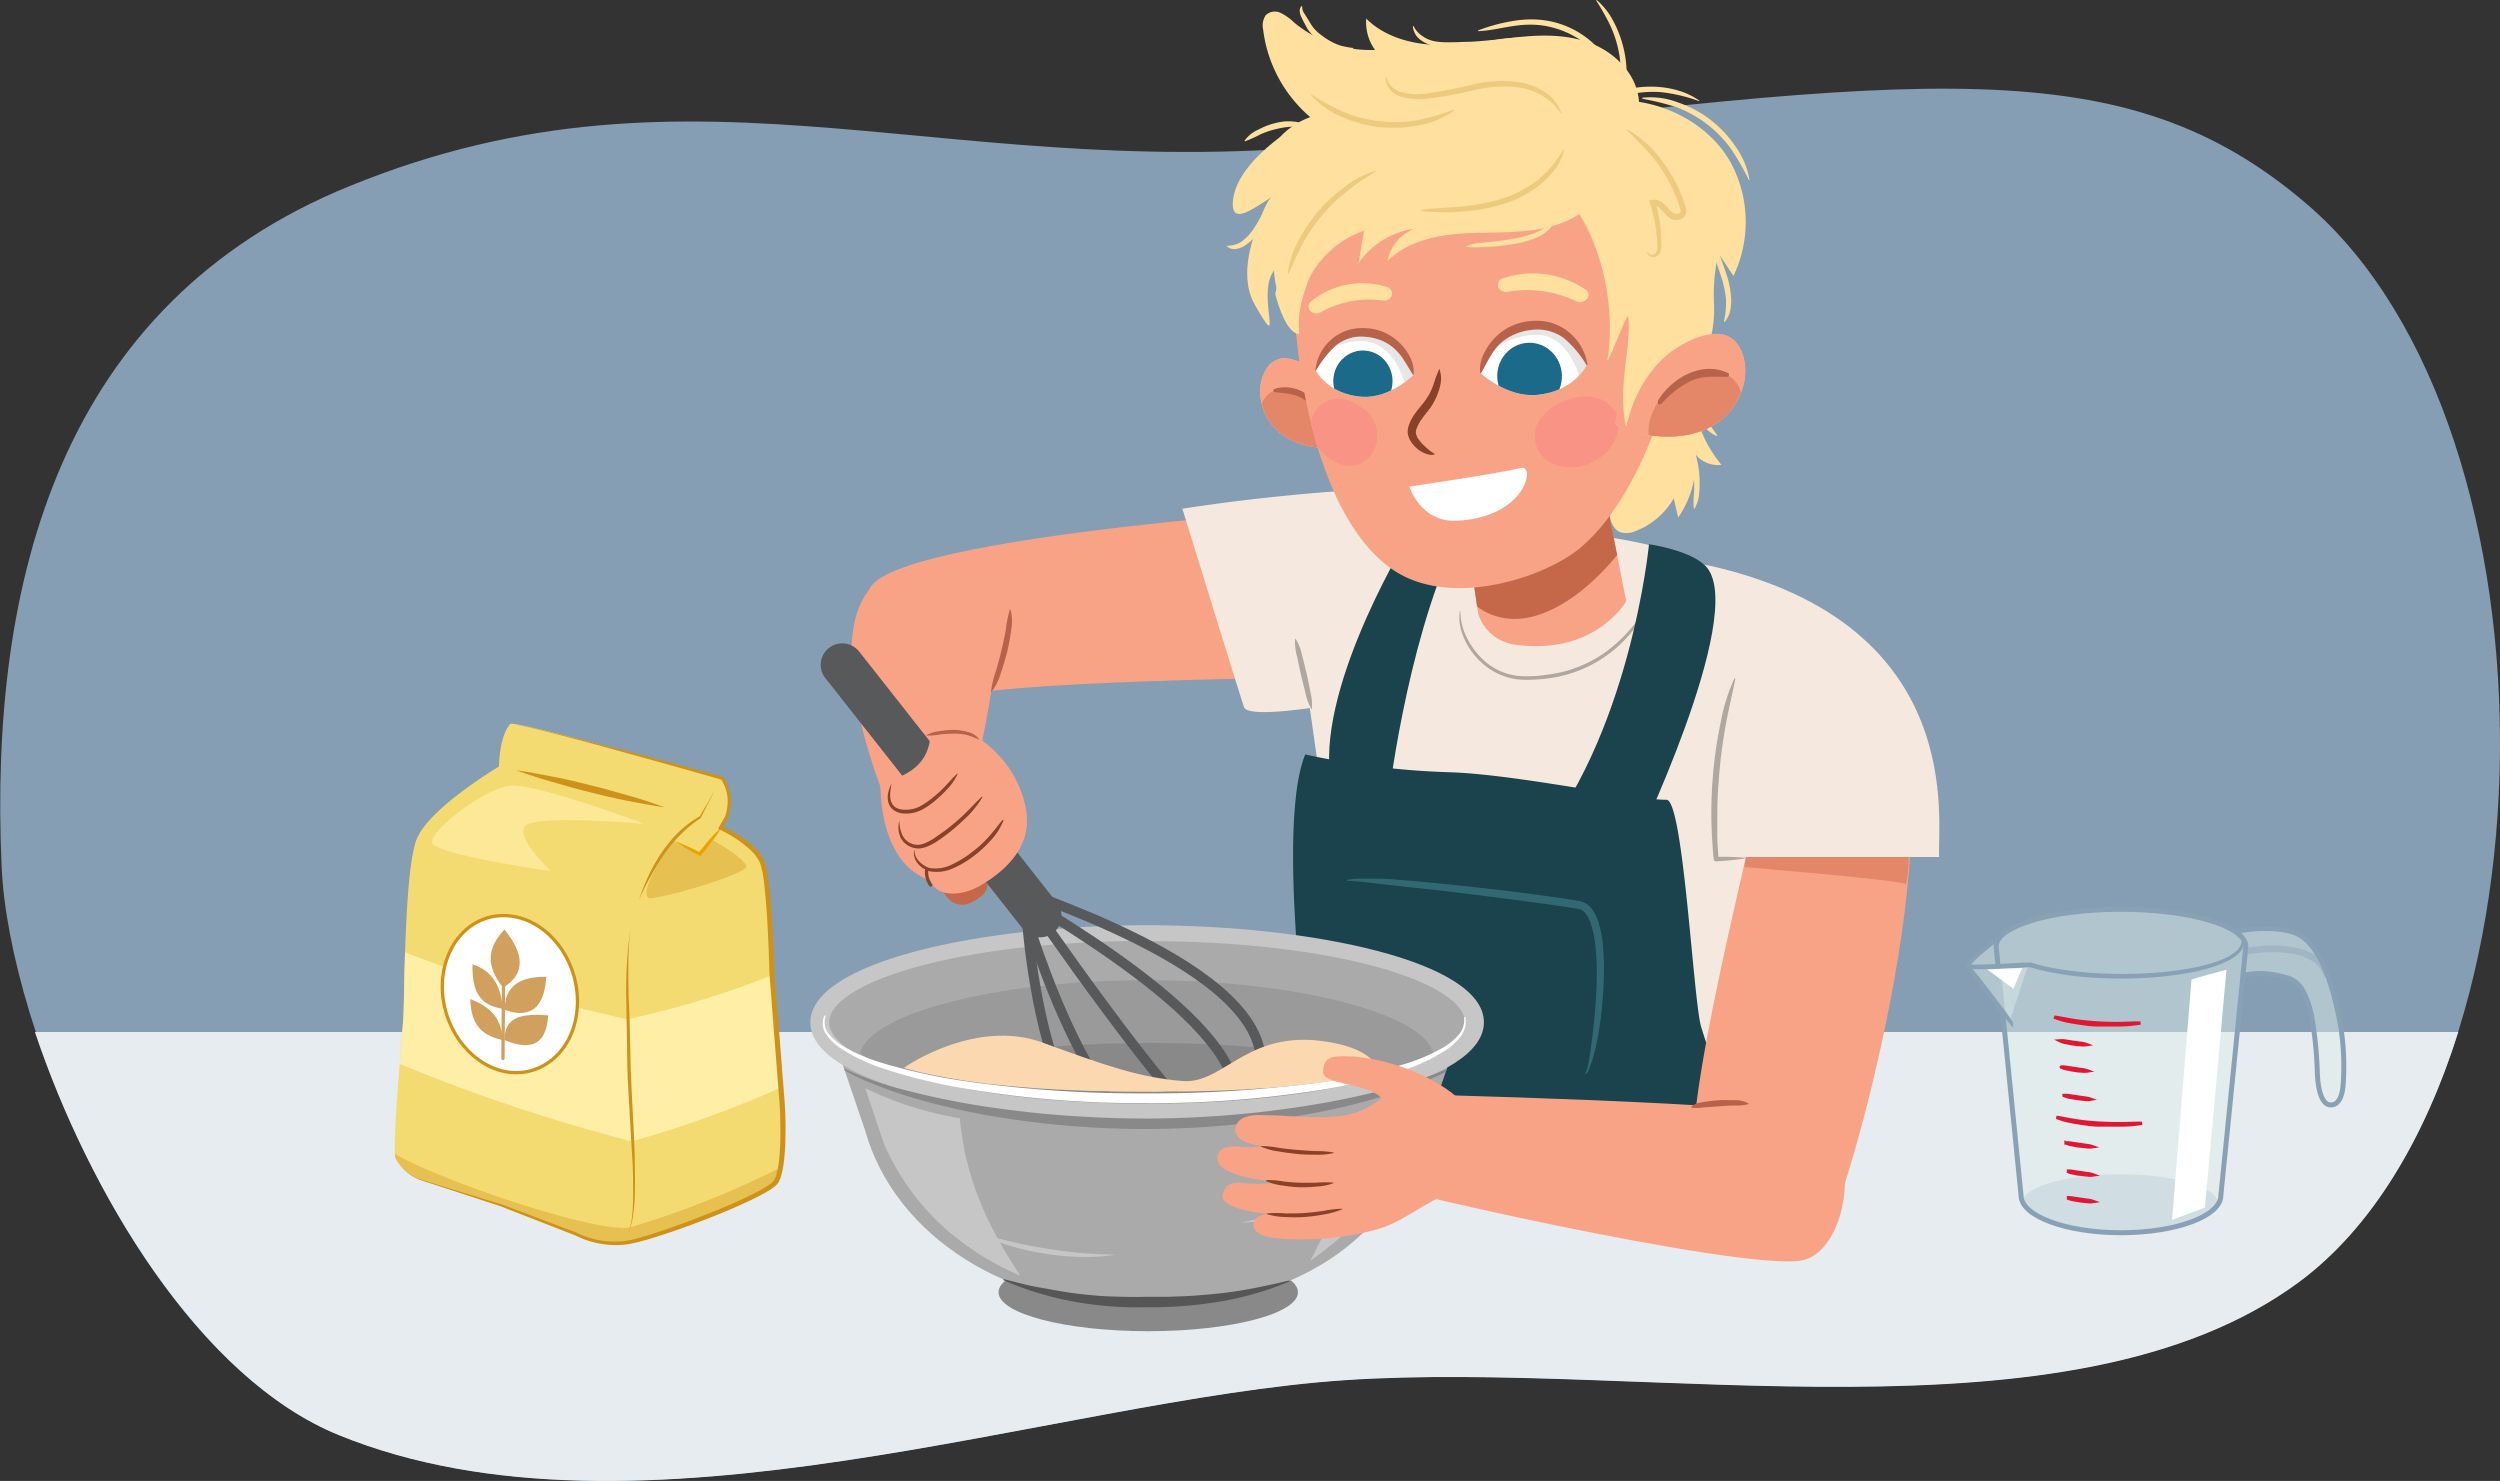
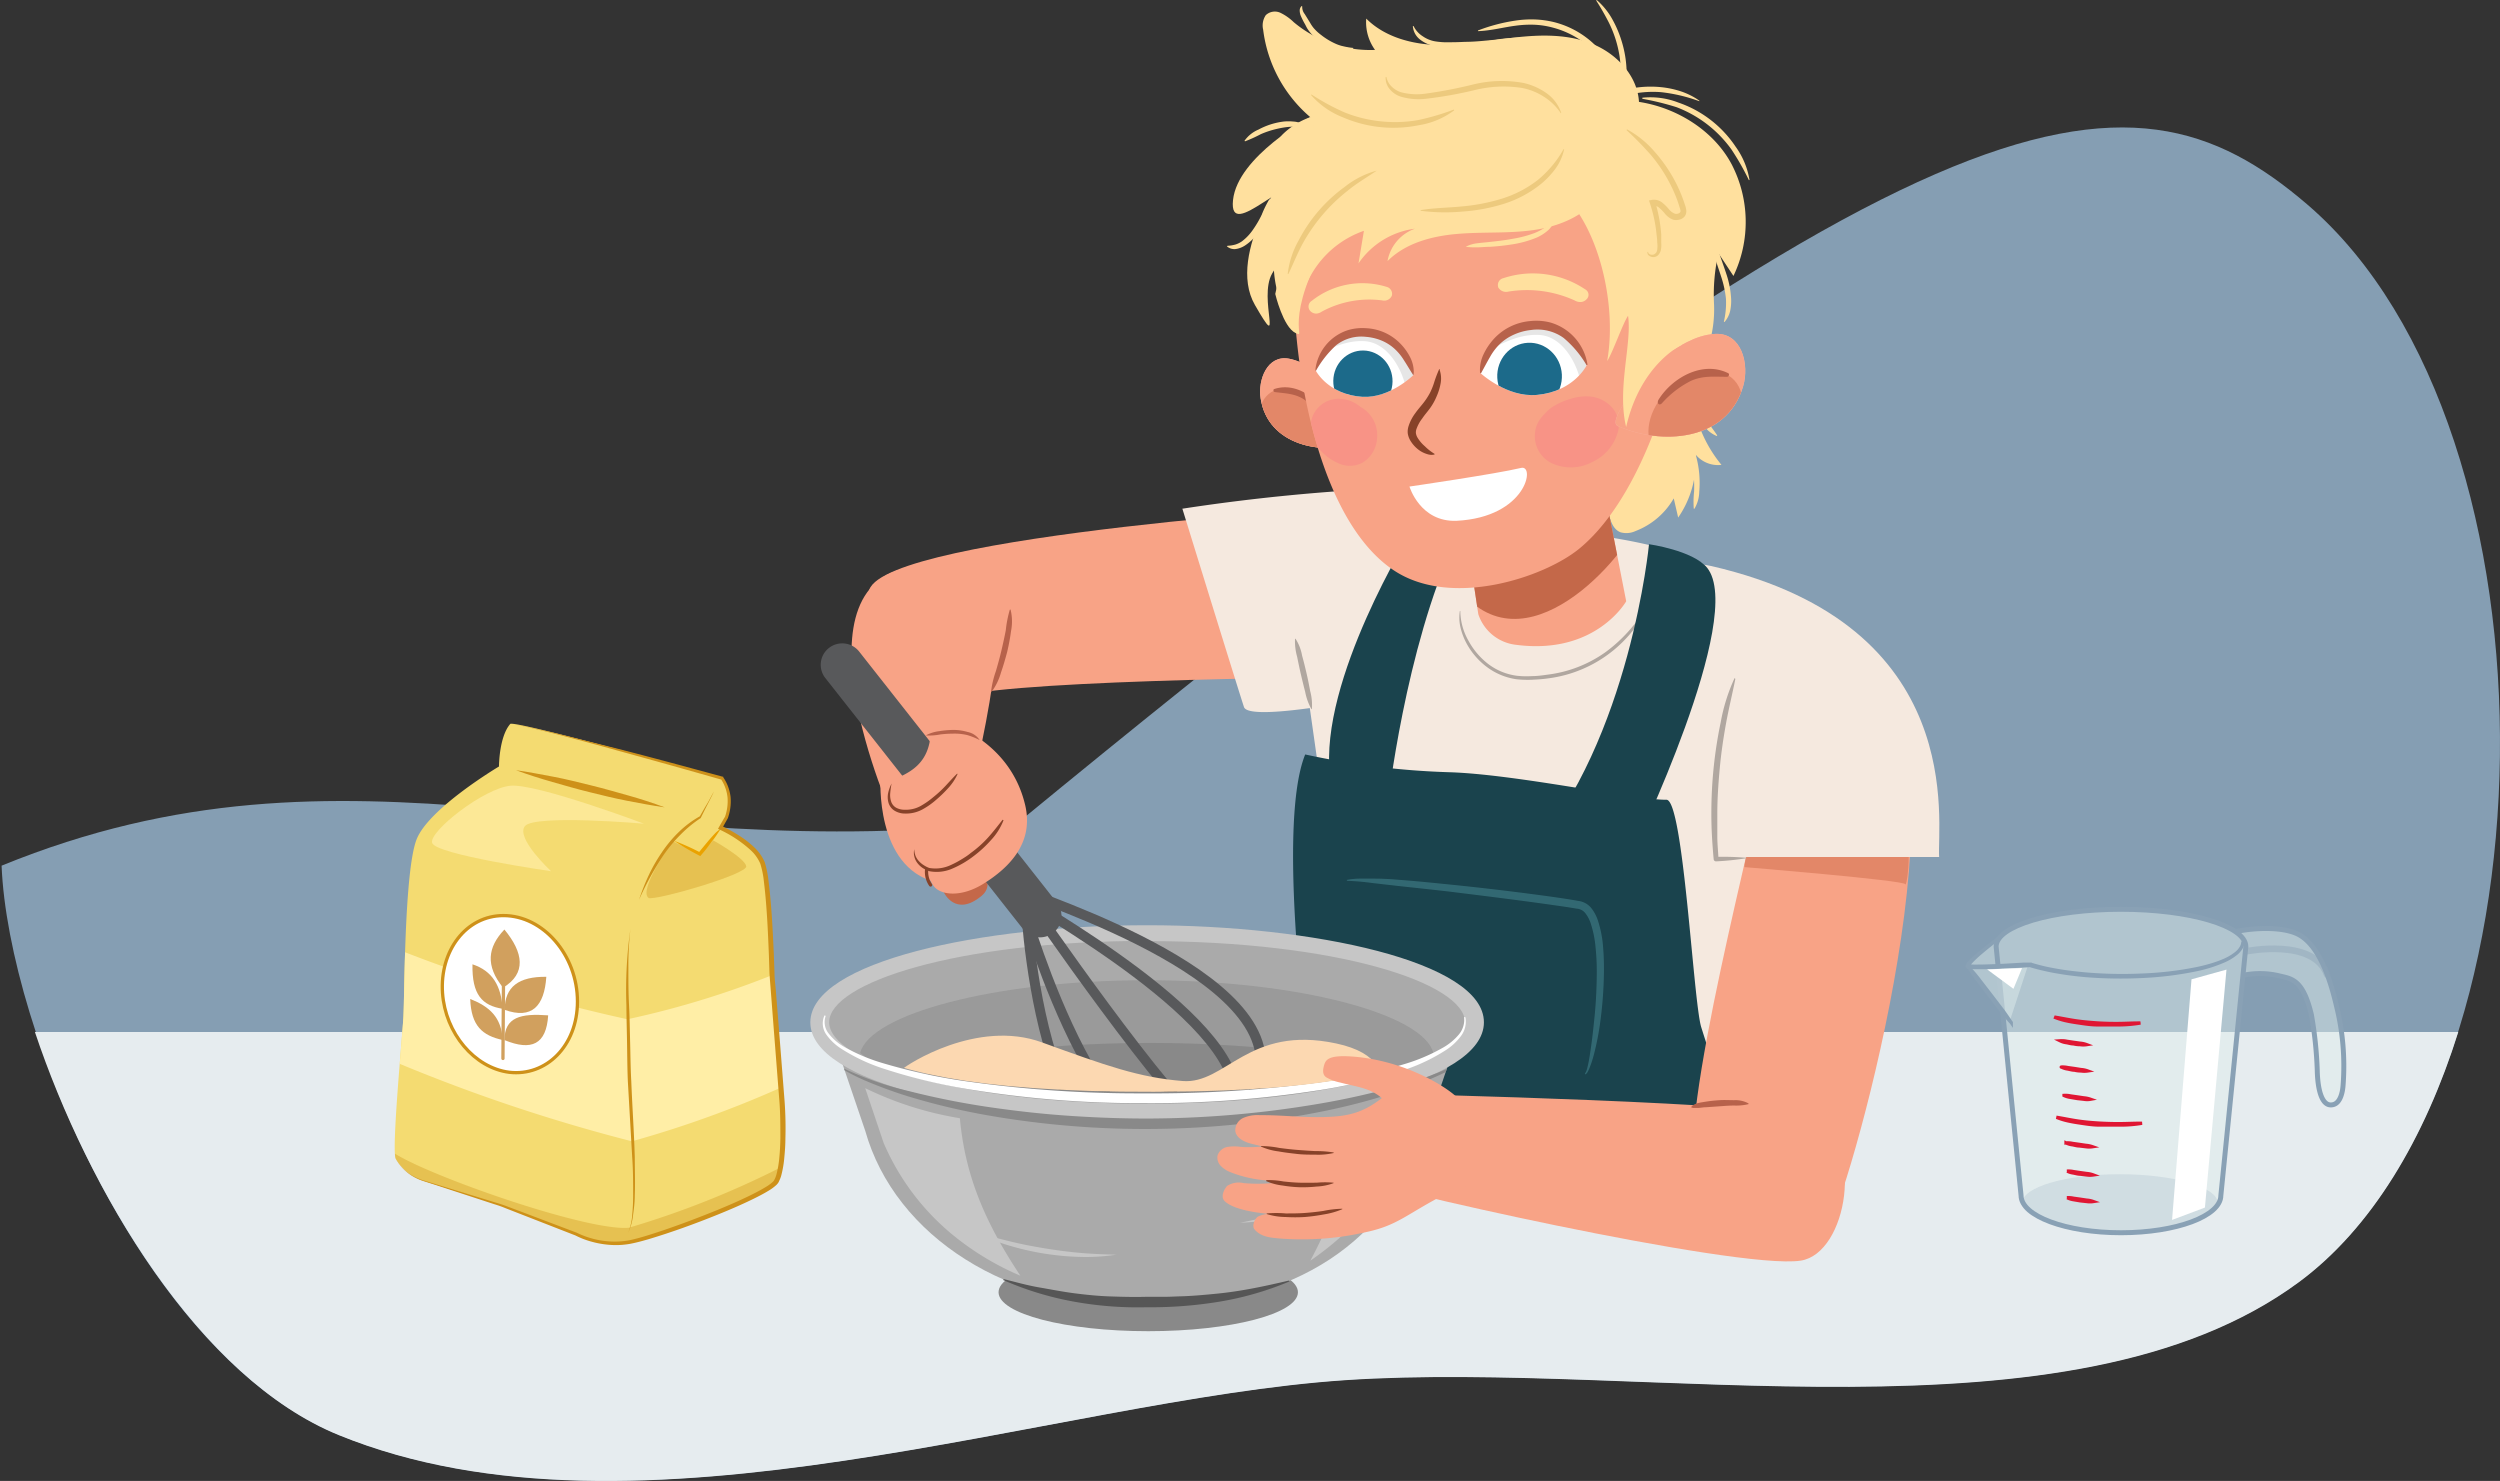
<svg xmlns="http://www.w3.org/2000/svg" width="378.12" height="223.99" viewBox="0 0 378.12 223.99">
  <rect x="0" y="0" width="378.12" height="223.99" fill="#333333" stroke="none" />
  <defs>
    <clipPath id="a" transform="translate(-0.82 -1.06)">
      <path d="M173.89,155.26a176.4,176.4,0,0,0,11.6,24.41c1.16,0,2.61.12,3-1.35a193.14,193.14,0,0,0-12.13-24.21,2.36,2.36,0,0,0-1.41.18A2.6,2.6,0,0,0,173.89,155.26Z" fill="none" />
    </clipPath>
    <clipPath id="b" transform="translate(-0.82 -1.06)">
      <path d="M186.66,173.49c-.68-2.84-3.48-5.49-4.84-6.57a23.38,23.38,0,0,0-4.14-2.55c-2.53-1.3-5.49-1.3-8.21-1-3.13-.46-10.24,2.67-10.24,2.67l.64,5.95c1.56,1.8,5.65,6.43,7.87,7.3a28.49,28.49,0,0,0,9,1.93,4.15,4.15,0,0,0,1.57-.13,1.64,1.64,0,0,0,1.11-1,.7.7,0,0,0-.17-.53h.59c.66,0,1.46-.18,1.67-.81a.64.64,0,0,0,.07-.63l.12,0a6.11,6.11,0,0,0,1.61.49,1.57,1.57,0,0,0,1.43-.53,1.91,1.91,0,0,0-.34-2.28l-.14-.17a1.61,1.61,0,0,0,2.29-.15A2.79,2.79,0,0,0,186.66,173.49Z" fill="none" />
    </clipPath>
    <clipPath id="c" transform="translate(-0.82 -1.06)">
      <path d="M174.07,142c-26.26,0-49.7,6.41-49.7,14.33.29,1.62,1.64,3,3.38,4.2l3.93,11.55c4.53,16.06,21.88,27,42.12,26.53h1.09c22,.07,36.26-10.08,41.57-26.53l3.93-11.55c1.74-1.24,3.09-2.58,3.38-4.2C223.77,148.43,200.34,142,174.07,142Z" fill="none" />
    </clipPath>
    <clipPath id="d" transform="translate(-0.82 -1.06)">
      <path d="M246.78,92l-3.05-15.55-21.32,4.18,2,13.32a6.8,6.8,0,0,0,5.74,4.64C242.19,100.16,246.78,92,246.78,92Z" fill="none" />
    </clipPath>
    <clipPath id="e" transform="translate(-0.82 -1.06)">
      <path d="M126.1,152.85s-5.59,14.4,54.73,13.28c55.8-1,36.31-18,36.31-18s-66-85.51-107.51-75.58S126.1,152.85,126.1,152.85Z" fill="none" />
    </clipPath>
    <clipPath id="f" transform="translate(-0.82 -1.06)">
      <path d="M202.06,59.06c-2-1.56-3.79-3.29-6.29-3.75-3.26-.6-4.72,3.2-4.28,6,1.13,7.18,9.3,8.58,14.8,6.87C208,67.65,202.43,59.36,202.06,59.06Z" fill="none" />
    </clipPath>
    <clipPath id="g" transform="translate(-0.82 -1.06)">
      <path d="M230.2,10.6c-17.52-2.86-27.35,11.75-29.94,17.81A41.67,41.67,0,0,0,196.56,47c.57,13.67,4.68,33.42,15.08,40.33,8.68,5.77,22.69,1.07,28-3.25,3.17-2.58,7.69-7.86,11.69-18.67S260.69,15.56,230.2,10.6Z" fill="none" />
    </clipPath>
    <clipPath id="h" transform="translate(-0.82 -1.06)">
      <path d="M252.06,55.1c2.62-1.57,5.09-3.37,8.18-3.54,4-.21,5.19,4.6,4.22,7.92-2.49,8.49-12.58,8.89-18.95,6C243.53,64.53,251.56,55.4,252.06,55.1Z" fill="none" />
    </clipPath>
    <clipPath id="i" transform="translate(-0.82 -1.06)">
      <path d="M206.94,51.43a7,7,0,0,0-7.13,5.65s1.83,3.66,7.1,4c4.17.22,7.7-3.31,7.7-3.31S214,51.54,206.94,51.43Z" fill="none" />
    </clipPath>
    <clipPath id="j" transform="translate(-0.82 -1.06)">
      <path d="M232.85,50.33a7.6,7.6,0,0,1,8,5.87s-1.85,4.06-7.58,4.59c-4.54.41-8.52-3.29-8.52-3.29S225.22,50.74,232.85,50.33Z" fill="none" />
    </clipPath>
    <clipPath id="k" transform="translate(-0.82 -1.06)">
      <path d="M116.22,131.67c1.08,3,1.41,16.75,1.41,16.75s1.29,16.75,1.5,19.12.43,10.09-.86,12.24S100,188.37,95.72,189A13.16,13.16,0,0,1,88,187.72l-11.17-4.29-12-3.8a7.33,7.33,0,0,1-3.16-2,6.24,6.24,0,0,1-1-1.32c-.65-1.29,1-18.47,1.17-21.47s.12-22.13,2-26.85,12.45-11,12.45-11,0-4.51,1.72-6.45c1.29-.43,32,8.16,32,8.16a6.48,6.48,0,0,1,.65,6l-.86,1.5S115.15,128.66,116.22,131.67Z" fill="none" />
    </clipPath>
  </defs>
-   <path d="M349.81,32c40,34.36,38.08,133.84-1.3,162.92-34.6,25.54-98.54,11.78-144.23,14.85-44.18,3-107,26.73-152.22,8.31-29.41-12-50-61.19-51-86.09C-.85,88.77,10,47,53.66,29.22c53.29-21.76,91.25.69,154.05-6.76C292.33,12.42,322.11,8.24,349.81,32Z" transform="translate(-0.82 -1.06)" fill="#859eb3" />
+   <path d="M349.81,32c40,34.36,38.08,133.84-1.3,162.92-34.6,25.54-98.54,11.78-144.23,14.85-44.18,3-107,26.73-152.22,8.31-29.41-12-50-61.19-51-86.09c53.29-21.76,91.25.69,154.05-6.76C292.33,12.42,322.11,8.24,349.81,32Z" transform="translate(-0.82 -1.06)" fill="#859eb3" />
  <path d="M52.06,218.12c45.24,18.42,108-5.34,152.22-8.31C250,206.74,313.91,220.5,348.51,195c11-8.12,19.06-21.72,24.12-37.85H6.1C14.13,181.15,31,209.56,52.06,218.12Z" transform="translate(-0.82 -1.06)" fill="#e6ecef" />
  <path d="M256.78,56.37a19.87,19.87,0,0,0,4.41,15,4.39,4.39,0,0,1-3.92-1.57,15,15,0,0,1-2.63,9.54l-.67-2.9a11.33,11.33,0,0,1-5.78,4.94,3.26,3.26,0,0,1-2.26.19c-1.09-.41-1.54-1.69-1.78-2.82a25.3,25.3,0,0,1,3.56-18.89,8.34,8.34,0,0,1,3.8-3.5c1.64-.6,3.81-.09,4.54,1.5" transform="translate(-0.82 -1.06)" fill="#ffe09e" />
  <path d="M256.7,58a20.46,20.46,0,0,1,.45,2.46,12.39,12.39,0,0,0,1.92,4.46,24.16,24.16,0,0,1,1.48,2l-.07.09a4.48,4.48,0,0,1-2-1.63,9.76,9.76,0,0,1-2.06-4.8,4.3,4.3,0,0,1,.22-2.6Z" transform="translate(-0.82 -1.06)" fill="#ffe09e" />
  <path d="M256.23,67.69a5.35,5.35,0,0,1,1.14,2.43,15.68,15.68,0,0,1,.46,2.64,16,16,0,0,1,0,2.68,5.27,5.27,0,0,1-.73,2.57l-.1,0a14.23,14.23,0,0,1,.05-2.61,22.21,22.21,0,0,0-.41-5.08,12.5,12.5,0,0,1-.47-2.57Z" transform="translate(-0.82 -1.06)" fill="#ffe09e" />
  <path d="M257.21,85.67c-12.78-5.32-36.55-5-36.55-5l-.07.86a187.7,187.7,0,0,0-24.76,4.81l12.41,87.46,11.24.08c12.27,2.88,39.46,7.76,47,.81C276.19,165.68,270,91,257.21,85.67Z" transform="translate(-0.82 -1.06)" fill="#f5e9df" />
  <path d="M198.23,115.17a119.09,119.09,0,0,0,21.85,2.69c10.2.32,28,4.22,32.79,4.16,2.57,0,4.06,30.57,5.26,34.41,3.18,10.13,8.78,25.48,8.78,25.48s-66.11-9-66.94-12.46S193.58,126.6,198.23,115.17Z" transform="translate(-0.82 -1.06)" fill="#1a434d" />
  <g opacity="0.68">
    <path d="M204.5,134.15a10.88,10.88,0,0,1,2-.2c.65,0,1.31,0,2,0q1.95,0,3.9.18c2.59.19,5.18.46,7.77.72q7.76.79,15.48,1.86c1.29.19,2.57.37,3.86.61a3,3,0,0,1,2,1.1,6.18,6.18,0,0,1,1,1.9,16.64,16.64,0,0,1,.77,3.95c.11,1.31.15,2.63.13,3.94a62,62,0,0,1-.61,7.82c-.19,1.3-.43,2.58-.74,3.86-.15.63-.32,1.27-.53,1.89-.11.31-.22.62-.35.92a3.88,3.88,0,0,1-.22.46,1.23,1.23,0,0,1-.34.41l-.08-.13a2.31,2.31,0,0,0,.35-.84c.08-.3.15-.62.21-.93.12-.64.22-1.27.31-1.91.19-1.28.34-2.56.47-3.84a70.89,70.89,0,0,0,.45-7.71,35,35,0,0,0-.18-3.83,16.37,16.37,0,0,0-.74-3.67,5,5,0,0,0-.81-1.53,1.8,1.8,0,0,0-1.32-.69c-1.26-.22-2.55-.4-3.83-.58-5.13-.73-10.28-1.36-15.43-2-2.58-.3-5.15-.57-7.73-.85l-3.86-.44a38.22,38.22,0,0,0-3.85-.34Z" transform="translate(-0.82 -1.06)" fill="#3e7a84" />
  </g>
  <path d="M221.69,93.48A9.29,9.29,0,0,0,222.94,98a11.12,11.12,0,0,0,3,3.51,9.11,9.11,0,0,0,4.25,1.75,13.08,13.08,0,0,0,2.34.06c.79,0,1.57-.11,2.35-.22a19.09,19.09,0,0,0,8.71-3.36,22.37,22.37,0,0,0,3.5-3.16c.53-.59,1-1.2,1.54-1.82s1-1.25,1.5-1.87h.05a0,0,0,0,1,0,.05,29.77,29.77,0,0,1-2.75,3.93A19.47,19.47,0,0,1,235,103.66c-.8.12-1.61.17-2.42.21a15.31,15.31,0,0,1-2.44-.08,9.79,9.79,0,0,1-4.49-1.89,11,11,0,0,1-3.12-3.72,9.81,9.81,0,0,1-.83-2.29,6.36,6.36,0,0,1-.08-2.42s0,0,0,0h0S221.69,93.46,221.69,93.48Z" transform="translate(-0.82 -1.06)" fill="#b0a7a0" />
  <path d="M207.2,77.51s-71.91,4.4-74.89,12.72,1.39,18,15.94,15.67,64.5-2.52,64.5-2.52Z" transform="translate(-0.82 -1.06)" fill="#f8a386" />
  <path d="M286.44,107.61c10.93,15.61-7.17,78.77-9.9,80.55s-15.71-1.07-19.13-8.88,9.91-56.41,9.91-60.31S275.51,92,286.44,107.61Z" transform="translate(-0.82 -1.06)" fill="#f8a386" />
  <path d="M264.66,132.21s24.36,2,24.36,2.6,1.19-3.54-.12-11.11S265.25,122.75,264.66,132.21Z" transform="translate(-0.82 -1.06)" fill="#e38768" />
  <path d="M294.11,130.68c-.36-5,4.58-35-34.42-44-18.45-4.26,1.78,44,1.78,44Z" transform="translate(-0.82 -1.06)" fill="#f5e9df" />
  <path d="M179.65,78s8.55,27.71,9.32,30,18.66-1.31,18.66-1.31l5.24-31.88A298.29,298.29,0,0,0,179.65,78Z" transform="translate(-0.82 -1.06)" fill="#f5e9df" />
  <path d="M214.28,81.47s-14,22.48-12.3,36.9c.48,4.24,8.75,4.26,8.75,4.26s2.6-23.41,10.17-39.74C222.66,79.09,214.28,81.47,214.28,81.47Z" transform="translate(-0.82 -1.06)" fill="#1a434d" />
  <path d="M250.23,83.37s-2.79,29.4-18,46.83c-5.2,6,11.12,4.26,11.12,4.26l4.49-4.73S265,94.27,259,86.91C256.85,84.31,250.23,83.37,250.23,83.37Z" transform="translate(-0.82 -1.06)" fill="#1a434d" />
  <path d="M183.92,169.55c3-.67-1.44-6-2.34-6.5a7,7,0,0,0-3.08-.6c-2.25,0-6,.84-7.38.85" transform="translate(-0.82 -1.06)" fill="#f8a386" />
  <line x1="176.16" y1="162.24" x2="176.98" y2="163.93" fill="none" stroke="#a89267" stroke-linecap="round" stroke-miterlimit="10" stroke-width="0.84" />
  <path d="M174.57,155.68s-.78.47-.36,1.71,3.4,7.64,3.4,7.64" transform="translate(-0.82 -1.06)" fill="none" stroke="#a89267" stroke-linecap="round" stroke-miterlimit="10" stroke-width="0.56" />
  <path d="M187.75,181.88l.65.62a.27.27,0,0,0,.45-.22l-.11-.9Z" transform="translate(-0.82 -1.06)" fill="#26231e" />
  <path d="M175.29,152.43l1,2a1.52,1.52,0,0,0-1.14.15c-.73.33-.84.74-.84.74l-1-2a1.17,1.17,0,0,1,.78-.86A1.32,1.32,0,0,1,175.29,152.43Z" transform="translate(-0.82 -1.06)" fill="#786f5e" />
  <path d="M173.89,155.26a176.4,176.4,0,0,0,11.6,24.41c1.16,0,2.61.12,3-1.35a193.14,193.14,0,0,0-12.13-24.21,2.36,2.36,0,0,0-1.41.18A2.6,2.6,0,0,0,173.89,155.26Z" transform="translate(-0.82 -1.06)" fill="#fcd230" />
  <g clip-path="url(#a)">
    <path d="M177.19,167.15a4.71,4.71,0,0,1,.39-.89,5.65,5.65,0,0,1,.53-.78,4.64,4.64,0,0,1,1.51-1.2,4.5,4.5,0,0,1,2.83-.41,6.74,6.74,0,0,1,.88.24.83.83,0,0,1-.23,1.62h-.17c-.23,0-.45,0-.67,0s-.42,0-.62,0a3.34,3.34,0,0,0-1.13.32,3.74,3.74,0,0,0-1,.7,6.14,6.14,0,0,0-.42.47c-.13.16-.26.38-.35.5l-.11.15a.83.83,0,0,1-1.16.18.82.82,0,0,1-.3-.92Z" transform="translate(-0.82 -1.06)" fill="#a89267" />
  </g>
  <path d="M187.89,182.12a.89.89,0,0,1,1-.43l-.33-3.37a2.42,2.42,0,0,0-1.83.1,1.92,1.92,0,0,0-1.2,1.25Z" transform="translate(-0.82 -1.06)" fill="#786f5e" />
  <path d="M186.66,173.49c-.68-2.84-3.48-5.49-4.84-6.57a23.38,23.38,0,0,0-4.14-2.55c-2.53-1.3-5.49-1.3-8.21-1-3.13-.46-10.24,2.67-10.24,2.67l.64,5.95c1.56,1.8,5.65,6.43,7.87,7.3a28.49,28.49,0,0,0,9,1.93,4.15,4.15,0,0,0,1.57-.13,1.64,1.64,0,0,0,1.11-1,.7.7,0,0,0-.17-.53h.59c.66,0,1.46-.18,1.67-.81a.64.64,0,0,0,.07-.63l.12,0a6.11,6.11,0,0,0,1.61.49,1.57,1.57,0,0,0,1.43-.53,1.91,1.91,0,0,0-.34-2.28l-.14-.17a1.61,1.61,0,0,0,2.29-.15A2.79,2.79,0,0,0,186.66,173.49Z" transform="translate(-0.82 -1.06)" fill="#f8a386" />
  <g clip-path="url(#b)">
    <path d="M171.12,162.74a10.37,10.37,0,0,0-6.64,14.53c1.27,2.65-11.06.38-11.06.38L157.5,160Z" transform="translate(-0.82 -1.06)" fill="#d67b5c" />
  </g>
  <path d="M171.14,176.3a21.26,21.26,0,0,1,1.94,1.1,17.15,17.15,0,0,0,2,.92,16,16,0,0,0,2.1.66c.72.18,1.44.25,2.18.48a.05.05,0,0,1,0,0h0l0,0a4.79,4.79,0,0,1-2.29,0,12.4,12.4,0,0,1-4.26-1.64,4.82,4.82,0,0,1-1.72-1.51.07.07,0,0,1,0-.06Z" transform="translate(-0.82 -1.06)" fill="#874229" />
  <path d="M184.26,175.65a4.59,4.59,0,0,1-1.14-.8l-1-.94c-.67-.62-1.34-1.23-2-1.8a19,19,0,0,0-2.19-1.57c-.77-.48-1.58-.84-2.35-1.38,0,0,0,0,0,0l0,0a7.27,7.27,0,0,1,2.59,1,16.38,16.38,0,0,1,2.3,1.57c.71.59,1.39,1.22,2,1.88.32.33.64.65.95,1a11.22,11.22,0,0,1,.85,1.08h0a0,0,0,0,1,0,0S184.27,175.66,184.26,175.65Z" transform="translate(-0.82 -1.06)" fill="#874229" />
  <path d="M172.3,172.34a20.42,20.42,0,0,1,2.33,1.49c.76.51,1.54,1,2.34,1.45s1.59.91,2.4,1.35a13.62,13.62,0,0,1,2.37,1.44,0,0,0,0,1,0,.06h0a11.57,11.57,0,0,1-2.59-1c-.83-.41-1.65-.84-2.46-1.31s-1.59-1-2.35-1.52a8.23,8.23,0,0,1-2.06-1.89,0,0,0,0,1,0,0Z" transform="translate(-0.82 -1.06)" fill="#874229" />
  <ellipse cx="173.67" cy="195.45" rx="22.64" ry="5.89" fill="#898989" />
  <path d="M174.07,142c-26.26,0-49.7,6.41-49.7,14.33.29,1.62,1.64,3,3.38,4.2l3.93,11.55c4.53,16.06,21.88,27,42.12,26.53h1.09c22,.07,36.26-10.08,41.57-26.53l3.93-11.55c1.74-1.24,3.09-2.58,3.38-4.2C223.77,148.43,200.34,142,174.07,142Z" transform="translate(-0.82 -1.06)" fill="#aaa" />
  <path d="M205.28,170c-.19,8-2.52,14.67-6.27,21.73a45.06,45.06,0,0,0,6.47-5.38,34.34,34.34,0,0,0,8-13l2.1-7.09A48.83,48.83,0,0,1,205.28,170Z" transform="translate(-0.82 -1.06)" fill="#c6c6c6" />
  <path d="M152.63,194.52c1.82.45,3.56.95,5.37,1.26s3.56.66,5.35.89,3.57.41,5.37.47,3.55.11,5.4.06c1,0,1.85,0,2.77,0s1.81-.06,2.71-.08c1.81-.06,3.6-.23,5.4-.41s3.59-.46,5.37-.8,3.57-.74,5.39-1.17l.08.14a47.21,47.21,0,0,1-10.55,3.05,63.91,63.91,0,0,1-11.13.85,53.84,53.84,0,0,1-11.13-.89,47.53,47.53,0,0,1-10.49-3.23Z" transform="translate(-0.82 -1.06)" fill="#565656" />
  <g opacity="0.5">
    <path d="M174.27,168.77c19,0,35.64-2.79,43.34-8.45-1.47-5.84-20.31-11-43.34-11s-41.88,5.13-43.35,11C137.73,166,155.25,168.77,174.27,168.77Z" transform="translate(-0.82 -1.06)" fill="#898989" />
  </g>
  <path d="M174.74,167.68c14.77,0,27.68-1.28,33.66-3.88-1.14-2.68-15.77-5-33.66-5s-32.52,2.35-33.66,5C146.37,166.4,160,167.68,174.74,167.68Z" transform="translate(-0.82 -1.06)" fill="#898989" />
  <path d="M146,170.19c.81,8.94,4,16.05,9.15,23.82a42.2,42.2,0,0,1-9.84-5.86,36.8,36.8,0,0,1-10.84-14.22l-2.79-8.29A51.56,51.56,0,0,0,146,170.19Z" transform="translate(-0.82 -1.06)" fill="#c6c6c6" />
  <path d="M188.37,186c1.85-.36,3.67-.78,5.47-1.23s3.57-1,5.31-1.53,3.45-1.2,5.13-1.9,3.28-1.5,4.91-2.33a26.6,26.6,0,0,1-4.55,2.87,36.58,36.58,0,0,1-5.15,2.1A40.4,40.4,0,0,1,188.37,186Z" transform="translate(-0.82 -1.06)" fill="#c6c6c6" />
  <path d="M193.58,182.44c3.1-1.11,6.18-2.16,9.22-3.31,1.52-.57,3-1.18,4.51-1.8s2.94-1.3,4.4-2a26.44,26.44,0,0,1-4,2.55,45.82,45.82,0,0,1-4.48,2A50,50,0,0,1,193.58,182.44Z" transform="translate(-0.82 -1.06)" fill="#c6c6c6" />
  <path d="M147.65,187.22c1.78.55,3.58,1,5.38,1.46s3.61.82,5.45,1.13,3.68.56,5.54.73,3.74.24,5.64.29a31,31,0,0,1-5.69.33,41.17,41.17,0,0,1-16.32-3.94Z" transform="translate(-0.82 -1.06)" fill="#c6c6c6" />
  <path d="M174.32,170.37c-25,0-50.94-5.49-50.94-14.67S149.28,141,174.32,141s50.94,5.49,50.94,14.68S199.36,170.37,174.32,170.37Zm0-27c-28.77,0-48.09,6.36-48.09,12.3S145.55,168,174.32,168s48.09-6.35,48.09-12.29S203.09,143.4,174.32,143.4Z" transform="translate(-0.82 -1.06)" fill="#c6c6c6" />
  <g clip-path="url(#c)">
    <path d="M223.66,160.67a27.26,27.26,0,0,1-2.48,1.64c-.89.48-1.78.95-2.71,1.38a61.62,61.62,0,0,1-5.73,2.29,97.14,97.14,0,0,1-12.1,3.22,135.74,135.74,0,0,1-25.18,2.61,137.94,137.94,0,0,1-25.26-2.06A101.81,101.81,0,0,1,138,166.83c-2-.63-3.93-1.33-5.82-2.12a29.82,29.82,0,0,1-5.35-2.84,49.34,49.34,0,0,0,11.47,4.22,120.18,120.18,0,0,0,12.2,2.43c4.11.6,8.26,1.06,12.43,1.33s8.34.42,12.51.38A156.13,156.13,0,0,0,200.32,168a113.75,113.75,0,0,0,12.1-2.73A45.79,45.79,0,0,0,223.66,160.67Z" transform="translate(-0.82 -1.06)" fill="#898989" />
  </g>
  <path d="M222.46,154.92a3.61,3.61,0,0,1-.65,2.81,8.81,8.81,0,0,1-2.31,2.16,27.6,27.6,0,0,1-5.91,2.87,82.81,82.81,0,0,1-13,3.15,165.54,165.54,0,0,1-26.79,2A160.06,160.06,0,0,1,147,165.75a84.91,84.91,0,0,1-13-3.21,27.6,27.6,0,0,1-5.92-2.85,8.1,8.1,0,0,1-2.3-2.18,2.92,2.92,0,0,1-.27-2.84h0a.09.09,0,0,1,.12,0,.08.08,0,0,1,.06.09h0a2.76,2.76,0,0,0,.46,2.61,8,8,0,0,0,2.3,2,27.86,27.86,0,0,0,5.9,2.49,87,87,0,0,0,12.87,2.78,185.12,185.12,0,0,0,26.52,1.79,191.4,191.4,0,0,0,26.53-1.64A83.43,83.43,0,0,0,213.24,162a27.58,27.58,0,0,0,5.89-2.52,8.78,8.78,0,0,0,2.32-1.93,3.49,3.49,0,0,0,.82-2.59.11.11,0,0,1,.08-.09h0a.11.11,0,0,1,.1.07Z" transform="translate(-0.82 -1.06)" fill="#fff" />
  <path d="M211.79,166.51s58.09,1.29,63.28,3.67c7.86,3.6,5.2,20.46-1.9,21.55-9.65,1.47-66.35-11.42-67.77-12.69S207.18,167.15,211.79,166.51Z" transform="translate(-0.82 -1.06)" fill="#f8a386" />
  <path d="M246.78,92l-3.05-15.55-21.32,4.18,2,13.32a6.8,6.8,0,0,0,5.74,4.64C242.19,100.16,246.78,92,246.78,92Z" transform="translate(-0.82 -1.06)" fill="#f8a386" />
  <g clip-path="url(#d)">
    <path d="M249.12,78.46c-.31,4.13-15.34,23.25-26,13.45-15.81-2.29-5.56-15.26-5.56-15.26l29.45-3.4S249.33,75.8,249.12,78.46Z" transform="translate(-0.82 -1.06)" fill="#c46849" />
  </g>
  <path d="M347.21,141.81c-3-.6-6.33-.66-8.39.17a3.31,3.31,0,0,1,1.68,2.53l-.39,4a8.4,8.4,0,0,1,3.64-.26c2.88.13,7.34.29,7.68,15.83.13,5.59,3.31,4.91,3.88,1.63C355.93,162.18,354.71,143.31,347.21,141.81Z" transform="translate(-0.82 -1.06)" fill="#dfeded" opacity="0.5" style="isolation:isolate" />
  <polyline points="299.13 144.44 297.67 146.08 302.13 146.08 302.11 142.04 299.13 144.44" fill="#dfeded" opacity="0.5" style="isolation:isolate" />
  <path d="M340.5,144.23c0-3.11-8.45-5.64-18.89-5.64s-18.88,2.52-18.88,5.64l3.77,37.64c0,3.11,6.77,5.64,15.12,5.64s15.1-2.52,15.1-5.64Z" transform="translate(-0.82 -1.06)" fill="#dfeded" stroke="#bdccd4" stroke-linecap="round" stroke-linejoin="round" stroke-width="0.5" opacity="0.5" style="isolation:isolate" />
  <path d="M306.67,183c0-2.39,6.62-4.34,14.78-4.34s14.79,1.95,14.79,4.34-6.62,4.33-14.79,4.33-14.78-1.94-14.78-4.33" transform="translate(-0.82 -1.06)" fill="#89a1b5" opacity="0.2" style="isolation:isolate" />
  <path d="M340.5,144.23c0-3.11-8.45-5.64-18.89-5.64s-18.88,2.52-18.88,5.64l3.77,37.64c0,3.11,6.77,5.64,15.12,5.64s15.1-2.52,15.1-5.64Z" transform="translate(-0.82 -1.06)" fill="none" stroke="#89a1b5" stroke-linecap="round" stroke-linejoin="round" stroke-width="0.75" />
  <polygon points="336.75 146.65 333.49 182.64 328.52 184.51 331.46 148.12 336.75 146.65" fill="#fff" />
  <polygon points="303.98 154.42 297.72 146.2 306.8 145.8 303.98 154.42" fill="#dfeded" opacity="0.5" style="isolation:isolate" />
  <path d="M298.64,147.44a21.54,21.54,0,0,1,1.68,2l1.6,2.07,1.59,2.08c.54.69,1,1.4,1.51,2.14v0h0a22.93,22.93,0,0,1-1.68-2l-1.61-2.07-1.58-2.09a21.17,21.17,0,0,1-1.51-2.14s0,0,0,0h0Z" transform="translate(-0.82 -1.06)" fill="none" stroke="#89a1b5" stroke-miterlimit="10" stroke-width="0.5" />
  <path d="M303.63,142.6c-1.1.83-2.19,1.69-3.24,2.58a16.78,16.78,0,0,0-1.5,1.42,2.19,2.19,0,0,0-.29.39.3.3,0,0,0-.05.16h0l.11,0a7,7,0,0,0,1,.05c1.38,0,2.76-.06,4.14-.12l2.07-.12,1-.06.51,0,.25,0,.25,0a.11.11,0,0,1,.08,0h0q1,.3,2,.54c.69.16,1.39.29,2.08.41,1.4.24,2.81.4,4.22.53a65,65,0,0,0,8.49.17,51,51,0,0,0,8.44-1c.69-.15,1.38-.32,2.05-.52a17.65,17.65,0,0,0,2-.72,7.89,7.89,0,0,0,1.81-1.08,3.06,3.06,0,0,0,.7-.78,1.87,1.87,0,0,0,.31-1h0a1.93,1.93,0,0,1-.3,1,3.2,3.2,0,0,1-.7.81,8,8,0,0,1-1.81,1.11,21.37,21.37,0,0,1-4.06,1.31,51.11,51.11,0,0,1-8.45,1.06,65.46,65.46,0,0,1-8.52-.14c-1.42-.13-2.83-.3-4.24-.55-.7-.11-1.39-.26-2.09-.42s-1.38-.34-2.06-.55h0c-.34.05-.69.05-1,.08l-1,.05-2.07.1c-1.38.06-2.76.11-4.15.09a8.72,8.72,0,0,1-1-.06.28.28,0,0,1-.13,0,.14.14,0,0,1-.11-.09.36.36,0,0,1,.06-.25,2.53,2.53,0,0,1,.31-.42,15.58,15.58,0,0,1,1.53-1.4c1.07-.88,2.17-1.73,3.28-2.54h0s0,0,0,0Z" transform="translate(-0.82 -1.06)" fill="none" stroke="#89a1b5" stroke-miterlimit="10" stroke-width="0.5" />
  <polygon points="300.55 146.62 305.83 146.42 304.53 149.56 300.55 146.62" fill="#fff" />
  <path d="M339.24,141.91c2.88-.56,6.58-.64,8.85.31,2,.85,4.37,3.44,6.12,11a37.73,37.73,0,0,1,1,11.93c-.07,1.08-.41,2.79-1.58,3-1.58.33-2.26-2.11-2.33-5.19a59.2,59.2,0,0,0-.89-8.45c-1.31-5.49-3.08-5.4-5-5.89a12.55,12.55,0,0,0-5.25-.06" transform="translate(-0.82 -1.06)" fill="none" stroke="#89a1b5" stroke-linecap="round" stroke-linejoin="round" stroke-width="0.75" />
  <path d="M340.57,144.94s10.15-2.06,12.2,3.5" transform="translate(-0.82 -1.06)" fill="none" stroke="#89a1b5" stroke-linecap="round" stroke-linejoin="round" stroke-width="1.01" opacity="0.4" style="isolation:isolate" />
  <path d="M312.07,170.08c1.06.18,2.09.4,3.15.55s2.12.24,3.18.3,2.13.09,3.2.08,2.13-.07,3.2-.06c0,0,0,0,0,0l0,0a19.11,19.11,0,0,1-3.2.27c-1.08,0-2.15,0-3.22,0s-2.14-.18-3.2-.34c-.53-.08-1.06-.17-1.59-.29a10.34,10.34,0,0,1-1.53-.46s0,0,0,0l0,0Z" transform="translate(-0.82 -1.06)" fill="none" stroke="#e01633" stroke-miterlimit="10" stroke-width="0.5" />
  <path d="M311.74,154.92c1.07.18,2.11.4,3.17.55s2.14.24,3.2.31,2.16.09,3.22.08,2.15-.08,3.23-.07h0l0,0a20.41,20.41,0,0,1-3.23.28c-1.07,0-2.15,0-3.23,0s-2.15-.18-3.23-.34c-.54-.08-1.07-.17-1.6-.29a11,11,0,0,1-1.55-.47s0,0,0,0v0h0Z" transform="translate(-0.82 -1.06)" fill="none" stroke="#e01633" stroke-miterlimit="10" stroke-width="0.5" />
  <path d="M312.42,158.48a3.65,3.65,0,0,1,1,.07l1,.15,1,.14a3.59,3.59,0,0,1,1,.22s0,0,0,0h0a3.35,3.35,0,0,1-1,0q-.49,0-1-.12c-.33,0-.65-.1-1-.17a3,3,0,0,1-1-.29v0h0A0,0,0,0,1,312.42,158.48Z" transform="translate(-0.82 -1.06)" fill="none" stroke="#e01633" stroke-miterlimit="10" stroke-width="0.5" />
  <path d="M312.58,162.45a3.65,3.65,0,0,1,1,.08l1,.14,1,.16a3.58,3.58,0,0,1,1,.21s0,0,0,0h0a3.35,3.35,0,0,1-1,0q-.5,0-1-.12c-.33,0-.65-.1-1-.17a2.91,2.91,0,0,1-.95-.29s0,0,0,0h0S312.57,162.46,312.58,162.45Z" transform="translate(-0.82 -1.06)" fill="none" stroke="#e01633" stroke-miterlimit="10" stroke-width="0.5" />
  <path d="M313,166.74a3.65,3.65,0,0,1,1,.08l1,.14,1,.15a4,4,0,0,1,1,.21s0,0,0,0h0a2.8,2.8,0,0,1-1,0l-1-.11-1-.17a3.55,3.55,0,0,1-1-.29v0Z" transform="translate(-0.82 -1.06)" fill="none" stroke="#e01633" stroke-miterlimit="10" stroke-width="0.5" />
  <path d="M313.3,173.93a3.31,3.31,0,0,1,1,.07l1,.14,1,.15a4,4,0,0,1,1,.21s0,0,0,0h0v0a3.35,3.35,0,0,1-1,0l-1-.12c-.33,0-.65-.1-1-.17a3,3,0,0,1-1-.29v0h0Z" transform="translate(-0.82 -1.06)" fill="none" stroke="#e01633" stroke-miterlimit="10" stroke-width="0.5" />
  <path d="M313.43,178.19a3.65,3.65,0,0,1,1,.07l1,.15,1,.14a3.66,3.66,0,0,1,1,.22s0,0,0,0h0a3.35,3.35,0,0,1-1,0l-1-.12c-.32,0-.65-.1-1-.17a2.91,2.91,0,0,1-.95-.29s0,0,0,0Z" transform="translate(-0.82 -1.06)" fill="none" stroke="#e01633" stroke-miterlimit="10" stroke-width="0.5" />
  <path d="M313.43,182.21a3.65,3.65,0,0,1,1,.08l1,.14,1,.15a3.65,3.65,0,0,1,1,.21s0,0,0,0h0a3.35,3.35,0,0,1-1,0l-1-.11-1-.17a3.19,3.19,0,0,1-.95-.3s0,0,0,0Z" transform="translate(-0.82 -1.06)" fill="none" stroke="#e01633" stroke-miterlimit="10" stroke-width="0.5" />
  <path d="M146.86,111.52a7,7,0,0,0-5.27.32,58.47,58.47,0,0,1-6.92,12.85l.13.31s10.76,9.58,10.88.56c0-3.43,1.51-8.77,2.84-14.4A1.94,1.94,0,0,1,146.86,111.52Z" transform="translate(-0.82 -1.06)" fill="none" />
  <path d="M135.86,124.76s-16.58-36.9,4.26-38.08c10.86-.62,12,8,10.8,17.6-1,7.89-3.53,16.48-3.59,21.31C147.22,134.6,135.86,124.76,135.86,124.76Z" transform="translate(-0.82 -1.06)" fill="#f8a386" />
  <path d="M143.56,136s1.75,3.87,5.73.55c2.62-2.18-1.35-5.57-1.35-5.57Z" transform="translate(-0.82 -1.06)" fill="#c46849" />
  <path d="M134,118.73c1.35-4.46,5.59-10.48,10.64-7.92,3.61,1.82,11.27,4.1,8.37,15.1s-6.58,9.56-10.63,8.58C133.12,132.24,134,118.73,134,118.73Z" transform="translate(-0.82 -1.06)" fill="#f8a386" />
  <g clip-path="url(#e)">
    <path d="M156,138.35s2.73,53.94,28.54,34.24c22.78-17.39-16.57-32-27-36C148.2,133.09,156,138.35,156,138.35Z" transform="translate(-0.82 -1.06)" fill="none" stroke="#58595b" stroke-miterlimit="10" stroke-width="1.51" />
    <path d="M155.7,138.56s13.09,45.85,28.66,34.15c13.74-10.32-19.22-29.93-27.82-35.29C148.83,132.6,155.7,138.56,155.7,138.56Z" transform="translate(-0.82 -1.06)" fill="none" stroke="#58595b" stroke-miterlimit="10" stroke-width="1.51" />
    <path d="M156.54,137.42s21.15,30.84,27.82,35.29" transform="translate(-0.82 -1.06)" fill="none" stroke="#58595b" stroke-miterlimit="10" stroke-width="1.51" />
    <path d="M160.13,142.14h0a3.26,3.26,0,0,1-4.56-.54l-29.93-38a3.23,3.23,0,0,1,.56-4.54h0a3.26,3.26,0,0,1,4.56.54l29.92,38A3.24,3.24,0,0,1,160.13,142.14Z" transform="translate(-0.82 -1.06)" fill="#58595b" />
    <path d="M137.28,162.79c.71-.71,11.35-7.63,21.11-4.08s14.73,5.32,21.29,5.85,9.94-8.52,23.24-5.68,3.55,13.84,3.55,13.84-39.39,13.66-41.16,12.06S141,171.3,141,171.3Z" transform="translate(-0.82 -1.06)" fill="#fcd8b1" />
  </g>
  <path d="M144.3,110.36c2.8,1,9.65,4.25,11.58,12.49,1.29,5.51-2.14,9.3-6.37,11.91-3.38,2.08-6.43,1.68-7.45.34a3.06,3.06,0,0,1-.62-2.49,3.37,3.37,0,0,1-1.75-.91,2,2,0,0,1-.18-2.57,2.83,2.83,0,0,1-.41,0,2.57,2.57,0,0,1-2.08-1.71,4.33,4.33,0,0,1,.78-3.55,3.22,3.22,0,0,1-1.78-.52c-1-.69-.29-2.61-.31-3.74,0-1.35,5.59-1.27,5.88-7.74C141.75,108.35,141.49,109.38,144.3,110.36Z" transform="translate(-0.82 -1.06)" fill="#f8a386" />
  <path d="M152.6,125.13a9.4,9.4,0,0,1-1.9,3,17.91,17.91,0,0,1-2.64,2.43,14.62,14.62,0,0,1-3.1,1.83,5.92,5.92,0,0,1-3.62.43h0a4.46,4.46,0,0,1-1-.5,3.35,3.35,0,0,1-.79-.76,2.55,2.55,0,0,1-.45-1,2.37,2.37,0,0,1,0-1.06.05.05,0,0,1,0,0l0,0a3.21,3.21,0,0,0,.19,1,2.6,2.6,0,0,0,.51.8,3.29,3.29,0,0,0,.73.61,3.77,3.77,0,0,0,.85.43h0a5.46,5.46,0,0,0,3.28-.46,13.94,13.94,0,0,0,1.53-.81c.5-.3,1-.61,1.46-1a16.72,16.72,0,0,0,2.59-2.31c.78-.86,1.48-1.78,2.22-2.71,0,0,0,0,.05,0A0,0,0,0,1,152.6,125.13Z" transform="translate(-0.82 -1.06)" fill="#874229" />
-   <path d="M149.43,121.59a14.45,14.45,0,0,1-2.9,3.52A28.17,28.17,0,0,1,143,128a10.32,10.32,0,0,1-2,1.13,4.38,4.38,0,0,1-1.18.26,3,3,0,0,1-1.22-.23,2.88,2.88,0,0,1-1.68-1.7,4.08,4.08,0,0,1-.08-2.32s0,0,0,0h0s0,0,0,0a5.63,5.63,0,0,0,.42,2.14,2.59,2.59,0,0,0,1.46,1.39,2.55,2.55,0,0,0,1,.17,3.32,3.32,0,0,0,1-.25,9.15,9.15,0,0,0,1.89-1.1,31.49,31.49,0,0,0,3.53-2.78c1.11-1,2.08-2.14,3.2-3.17,0,0,0,0,0,0a0,0,0,0,1,0,0Z" transform="translate(-0.82 -1.06)" fill="#874229" />
  <path d="M145.66,118.11a8,8,0,0,1-1.41,2.13,19.22,19.22,0,0,1-1.83,1.78,11.44,11.44,0,0,1-2.11,1.48,5.2,5.2,0,0,1-2.56.61h0a3.06,3.06,0,0,1-1.54-.38,2.13,2.13,0,0,1-1-1.23,3.09,3.09,0,0,1-.05-1.54,5.65,5.65,0,0,1,.51-1.39s0,0,0,0h0s0,0,0,0a12.93,12.93,0,0,0-.2,1.41,3.16,3.16,0,0,0,.14,1.33,1.65,1.65,0,0,0,.8.94,2.66,2.66,0,0,0,1.25.28h0A4.6,4.6,0,0,0,140,123a12.27,12.27,0,0,0,2-1.39,17.2,17.2,0,0,0,1.83-1.69c.56-.6,1.11-1.22,1.72-1.82h.05S145.67,118.1,145.66,118.11Z" transform="translate(-0.82 -1.06)" fill="#874229" />
  <path d="M141.57,134.91a3.49,3.49,0,0,1-.6-2.3" transform="translate(-0.82 -1.06)" fill="none" stroke="#874229" stroke-linecap="round" stroke-miterlimit="10" stroke-width="0.5" />
  <path d="M140.86,112.28a5.69,5.69,0,0,1,2-.63,14.08,14.08,0,0,1,2.15-.19,7.52,7.52,0,0,1,2.16.31A2.85,2.85,0,0,1,149,113l0,0a10.57,10.57,0,0,0-1.88-.76,8.2,8.2,0,0,0-2-.22,17.66,17.66,0,0,0-2.06.12,8.8,8.8,0,0,1-2.11.16Z" transform="translate(-0.82 -1.06)" fill="#b7624b" />
  <path d="M153.66,93.24a7.44,7.44,0,0,1,.08,3.25,31.92,31.92,0,0,1-.59,3.19c-.27,1-.57,2.07-.93,3.09a9,9,0,0,1-1.41,2.91l-.1,0a14.61,14.61,0,0,1,.74-3.12c.29-1,.57-2,.82-3.06s.47-2.06.67-3.09a17.5,17.5,0,0,1,.61-3.13Z" transform="translate(-0.82 -1.06)" fill="#b7624b" />
  <path d="M242.32,1.06a10.68,10.68,0,0,1,2.41,3,17,17,0,0,1,1.46,3.56,16.72,16.72,0,0,1,.38,7.67l-.55-.49a15.92,15.92,0,0,1,6.1-.55,14,14,0,0,1,3,.65,10.72,10.72,0,0,1,2.72,1.38l0,.09A24.61,24.61,0,0,0,252.05,15a16,16,0,0,0-5.79.62l-.67.19.13-.69A17.24,17.24,0,0,0,244.1,4.37c-.57-1.11-1.19-2.19-1.86-3.23Z" transform="translate(-0.82 -1.06)" fill="#ffe09e" />
  <path d="M244.4,11.8a21.27,21.27,0,0,0-3.81-4.15,13.74,13.74,0,0,0-5-2.44,12.78,12.78,0,0,0-2.75-.41,16.43,16.43,0,0,0-2.8.15c-1.87.24-3.73.76-5.68.82l0-.1A26.36,26.36,0,0,1,230,4.18,16,16,0,0,1,232.9,4a14.55,14.55,0,0,1,2.94.4A13.7,13.7,0,0,1,241.08,7a12.47,12.47,0,0,1,2.07,2.1,8.29,8.29,0,0,1,1.34,2.61Z" transform="translate(-0.82 -1.06)" fill="#ffe09e" />
  <path d="M205.49,8.41a2.14,2.14,0,0,1-1.45.38,6,6,0,0,1-1.45-.33A9.28,9.28,0,0,1,200,7,8,8,0,0,1,199,6a5.44,5.44,0,0,1-.45-.62c-.14-.23-.23-.44-.34-.64a11.6,11.6,0,0,1-.64-1.27,2.21,2.21,0,0,1-.17-.76.93.93,0,0,1,.29-.74l.09.05a1.7,1.7,0,0,0,.38,1.17l.72,1.17c.13.21.24.42.36.58a3.9,3.9,0,0,0,.4.51,6.9,6.9,0,0,0,1,.9,10.22,10.22,0,0,0,2.29,1.37,6,6,0,0,0,1.25.38,10,10,0,0,0,1.33.21Z" transform="translate(-0.82 -1.06)" fill="#ffe09e" />
  <path d="M198.59,21a2.8,2.8,0,0,0-1-.59,4.27,4.27,0,0,0-1.17-.19,10.36,10.36,0,0,0-1.25.1c-.42.06-.84.14-1.25.24a13.73,13.73,0,0,0-2.42.8,21.18,21.18,0,0,1-2.38,1.08l-.07-.09a4.92,4.92,0,0,1,2.11-1.69A10.75,10.75,0,0,1,195,19.44a7.08,7.08,0,0,1,1.38,0,3.79,3.79,0,0,1,1.41.34,1.49,1.49,0,0,1,.86,1.18Z" transform="translate(-0.82 -1.06)" fill="#ffe09e" />
-   <path d="M206,10a5.79,5.79,0,0,1-3.3,0,11.53,11.53,0,0,1-3.11-1.2,11.61,11.61,0,0,1-2.64-2,6,6,0,0,1-1.74-2.81l.09,0c.81.77,1.42,1.59,2.19,2.3A12.64,12.64,0,0,0,200,8a12.91,12.91,0,0,0,2.87,1.2c1,.29,2,.35,3.11.67Z" transform="translate(-0.82 -1.06)" fill="#ffe09e" />
  <path d="M249.22,15.84a11.63,11.63,0,0,1,5.44.73,17.05,17.05,0,0,1,8.66,6.66,11.86,11.86,0,0,1,2.11,5.06l-.1,0a38.73,38.73,0,0,0-2.65-4.65,18.19,18.19,0,0,0-8.29-6.37A41.82,41.82,0,0,0,249.22,16Z" transform="translate(-0.82 -1.06)" fill="#ffe09e" />
  <path d="M259.92,35.78c.33,1.18.51,2.3.88,3.43s.79,2.24,1.16,3.39a14,14,0,0,1,.69,3.63,7.31,7.31,0,0,1-.15,1.87,3.82,3.82,0,0,1-.86,1.67l-.09-.05a12.51,12.51,0,0,0,.32-3.45,15.75,15.75,0,0,0-.74-3.4c-.36-1.13-.78-2.26-1.09-3.44a6.57,6.57,0,0,1-.23-3.65Z" transform="translate(-0.82 -1.06)" fill="#ffe09e" />
  <path d="M231.36,6.83a16.2,16.2,0,0,1-4.44,1c-1.51.21-3,.34-4.55.4-.76,0-1.52,0-2.29,0a10.76,10.76,0,0,1-2.33-.22,4.94,4.94,0,0,1-2.19-1A2.82,2.82,0,0,1,214.51,5l.11,0A3.79,3.79,0,0,0,216,6.54a4.62,4.62,0,0,0,1.92.78,11.35,11.35,0,0,0,2.18.13q1.13,0,2.25-.06c1.5,0,3-.17,4.49-.31a34.28,34.28,0,0,1,4.52-.36Z" transform="translate(-0.82 -1.06)" fill="#ffe09e" />
  <path d="M202.05,59.06c-2-1.55-3.79-3.29-6.29-3.75-3.26-.6-4.72,3.2-4.28,6,1.13,7.18,9.3,8.58,14.8,6.87C208,67.65,202.42,59.36,202.05,59.06Z" transform="translate(-0.82 -1.06)" fill="#f8b5a2" />
  <path d="M202.06,59.06c-2-1.56-3.79-3.29-6.29-3.75-3.26-.6-4.72,3.2-4.28,6,1.13,7.18,9.3,8.58,14.8,6.87C208,67.65,202.43,59.36,202.06,59.06Z" transform="translate(-0.82 -1.06)" fill="#f8a386" />
  <g clip-path="url(#f)">
    <path d="M200.14,62.34c2.51,2.66,3.08,6.39,1.28,8.32s-5.29,1.34-7.8-1.32S190.54,63,192.34,61,197.63,59.68,200.14,62.34Z" transform="translate(-0.82 -1.06)" fill="#e38768" />
    <path d="M201.69,64.31c-1.28-2.83-4.72-5.54-8.14-4.41-.22.07-.13.44.09.46,1.59.21,3,.21,4.38,1.09a12,12,0,0,1,3.16,3.23C201.49,65.13,201.9,64.79,201.69,64.31Z" transform="translate(-0.82 -1.06)" fill="#b7624b" />
  </g>
  <path d="M199.29,53.75A17.17,17.17,0,0,1,194.17,36c.72-2.3,2-4.73,1.15-7-.41-1.13-1.27-2-1.62-3.19a4.89,4.89,0,0,1,1.09-4.4A11.5,11.5,0,0,1,199,18.78a20.71,20.71,0,0,1-7.13-13.23,2.78,2.78,0,0,1,.4-2.2A2,2,0,0,1,194.49,3a7.68,7.68,0,0,1,2,1.41,18,18,0,0,0,12.3,4.2,7.15,7.15,0,0,1-1.33-4.74c2.78,2.79,6.89,3.89,10.83,4s7.84-.71,11.76-1.15,8-.5,11.66,1,6.78,4.82,7,8.75c5.75.88,11.36,4.36,14.06,9.52A18.93,18.93,0,0,1,263,42.8l-2.27-3.44a28.22,28.22,0,0,0-.67,7.63,18.44,18.44,0,0,1-1.22,7.53c-1.06,2.34-3.26,4.32-5.82,4.41" transform="translate(-0.82 -1.06)" fill="#ffe09e" />
  <path d="M230.2,10.6c-17.52-2.86-27.35,11.75-29.94,17.81A41.67,41.67,0,0,0,196.56,47c.57,13.67,4.68,33.42,15.08,40.33,8.68,5.77,22.69,1.07,28-3.25,3.17-2.58,7.69-7.86,11.69-18.67S260.69,15.56,230.2,10.6Z" transform="translate(-0.82 -1.06)" fill="#f8a386" />
  <g clip-path="url(#g)">
    <path d="M241.74,70.89a6.88,6.88,0,0,1-6.39.15,4.58,4.58,0,0,1-2-5.88,5.24,5.24,0,0,1,1.1-1.5,5.46,5.46,0,0,1,1-.93,10.07,10.07,0,0,1,2.9-1.34,7.75,7.75,0,0,1,2.95-.36,5.14,5.14,0,0,1,3.22,1.53,4.14,4.14,0,0,1,1.12,3.3A7,7,0,0,1,241.74,70.89Z" transform="translate(-0.82 -1.06)" fill="#f89386" />
    <path d="M209.07,67.64a4.92,4.92,0,0,0-2.51-5.06,5.07,5.07,0,0,0-3.15-1.2,4.22,4.22,0,0,0-4.26,5.13,5.53,5.53,0,0,0,1.55,2.85,8.1,8.1,0,0,0,2.74,1.85,4.09,4.09,0,0,0,3.47-.18A4.6,4.6,0,0,0,209.07,67.64Z" transform="translate(-0.82 -1.06)" fill="#f89386" />
  </g>
  <path d="M218.56,57a4,4,0,0,1,.16,2,8.56,8.56,0,0,1-.61,2,8.88,8.88,0,0,1-1,1.8c-.41.56-.81,1-1.17,1.54a5.69,5.69,0,0,0-.85,1.52,1.6,1.6,0,0,0-.12.68,1.77,1.77,0,0,0,.24.7,5.36,5.36,0,0,0,1.11,1.31,7.59,7.59,0,0,0,1.45,1.14h0a.08.08,0,0,1,0,.12.11.11,0,0,1,0,0,2,2,0,0,1-1.07-.06,4.25,4.25,0,0,1-1-.44,4.87,4.87,0,0,1-1.51-1.52,3,3,0,0,1-.44-1.12,2.43,2.43,0,0,1,0-.66,3.06,3.06,0,0,1,.14-.58,6.66,6.66,0,0,1,1-1.89c.39-.56.85-1.06,1.22-1.54a10.23,10.23,0,0,0,1-1.54,10.46,10.46,0,0,0,.67-1.71,18.57,18.57,0,0,1,.69-1.8.09.09,0,0,1,.12-.05A.1.1,0,0,1,218.56,57Z" transform="translate(-0.82 -1.06)" fill="#874229" />
  <path d="M252.07,55.11c2.63-1.58,5.09-3.38,8.18-3.54,4-.22,5.2,4.6,4.22,7.91-2.49,8.49-12.58,8.89-19,6C243.54,64.54,251.57,55.4,252.07,55.11Z" transform="translate(-0.82 -1.06)" fill="#f8b5a2" />
  <path d="M252.06,55.1c2.62-1.57,5.09-3.37,8.18-3.54,4-.21,5.19,4.6,4.22,7.92-2.49,8.49-12.58,8.89-18.95,6C243.53,64.53,251.56,55.4,252.06,55.1Z" transform="translate(-0.82 -1.06)" fill="#f8a386" />
  <g clip-path="url(#h)">
    <path d="M253.86,59.36c-3.45,2.82-4.73,7.23-2.86,9.84s6.18,2.46,9.63-.36,4.72-7.22,2.85-9.84S257.3,56.55,253.86,59.36Z" transform="translate(-0.82 -1.06)" fill="#e38768" />
    <path d="M251.68,61.5c2-3.22,6.57-5.94,10.52-4,.26.13.09.55-.18.55-1.95,0-3.61-.21-5.46.62A14.76,14.76,0,0,0,252.23,62C251.79,62.52,251.34,62.05,251.68,61.5Z" transform="translate(-0.82 -1.06)" fill="#b7624b" />
  </g>
  <path d="M206.94,51.43a7,7,0,0,0-7.13,5.65s1.83,3.66,7.1,4c4.17.22,7.7-3.31,7.7-3.31S214,51.54,206.94,51.43Z" transform="translate(-0.82 -1.06)" fill="#fff" />
  <g clip-path="url(#i)">
    <ellipse cx="206.94" cy="58.71" rx="4.64" ry="4.48" transform="translate(144.4 263.71) rotate(-89.16)" fill="#1c6a8a" />
    <path d="M208.41,51.16a10.74,10.74,0,0,1,4,1.69A9.21,9.21,0,0,1,214.86,56a17.74,17.74,0,0,1,.84,2c.24.68-2.21,1.85-2.37,1.2-.59-2.37-2.63-6.33-6.14-6.54s-6.73,2-7.92,2.5C199.27,55.19,202.73,50.11,208.41,51.16Z" transform="translate(-0.82 -1.06)" opacity="0.1" style="isolation:isolate" />
  </g>
  <path d="M214.53,57.73c-.49-.74-.89-1.46-1.34-2.14a8,8,0,0,0-1.53-1.85,6.84,6.84,0,0,0-2-1.22,7.91,7.91,0,0,0-2.31-.52,6.15,6.15,0,0,0-4.41,1.25,15.33,15.33,0,0,0-3.06,3.85h0a.08.08,0,0,1-.12,0,.06.06,0,0,1,0-.07A7.17,7.17,0,0,1,204.67,51a7.65,7.65,0,0,1,2.77-.3,7.72,7.72,0,0,1,5,2.15,8.42,8.42,0,0,1,1.64,2.2,5,5,0,0,1,.56,2.64.07.07,0,0,1-.09.07.09.09,0,0,1-.06,0Z" transform="translate(-0.82 -1.06)" fill="#b7624b" />
  <path d="M232.85,50.33a7.6,7.6,0,0,1,8,5.87s-1.85,4.06-7.58,4.59c-4.54.41-8.52-3.29-8.52-3.29S225.22,50.74,232.85,50.33Z" transform="translate(-0.82 -1.06)" fill="#fff" />
  <g clip-path="url(#j)">
    <ellipse cx="232.17" cy="57.96" rx="4.89" ry="5.06" transform="translate(-3.54 11.17) rotate(-3)" fill="#1c6a8a" />
    <path d="M234.85,50.19a10.74,10.74,0,0,1,4,1.69,9.31,9.31,0,0,1,2.43,3.17,20.79,20.79,0,0,1,.84,2c.24.68-2.21,1.85-2.37,1.2-.59-2.37-2.63-6.33-6.14-6.53s-6.73,1.94-7.92,2.5C225.71,54.22,229.18,49.14,234.85,50.19Z" transform="translate(-0.82 -1.06)" opacity="0.1" style="isolation:isolate" />
  </g>
  <path d="M224.68,57.49a5.5,5.5,0,0,1,.54-2.88,9.4,9.4,0,0,1,1.69-2.45,8.44,8.44,0,0,1,5.37-2.54,8.54,8.54,0,0,1,3,.21,7.88,7.88,0,0,1,5.64,6.35.08.08,0,0,1-.06.09.08.08,0,0,1-.09,0h0a15.71,15.71,0,0,0-3.47-4.11,6.78,6.78,0,0,0-4.9-1.19,8.47,8.47,0,0,0-2.51.66A7.71,7.71,0,0,0,227.76,53a8.54,8.54,0,0,0-1.6,2.09c-.45.77-.86,1.57-1.33,2.41h0a.08.08,0,0,1-.11,0s0,0-.05-.06Z" transform="translate(-0.82 -1.06)" fill="#b7624b" />
  <path d="M242.69,30.62c-2.22,3.15-6.12,4.7-9.94,5.24s-7.69.25-11.53.58-7.82,1.38-10.54,4.11a6.39,6.39,0,0,1,4.15-4.9,12.23,12.23,0,0,0-8.54,5.25l.82-4.93a14.73,14.73,0,0,0-9.89,13.38S190.54,8.69,225.57,8.94,242.69,30.62,242.69,30.62Z" transform="translate(-0.82 -1.06)" fill="#ffe09e" />
  <path d="M237,30.24c5.47,4.9,8.46,16.63,6.9,25.43.82-1.23,2.33-5.62,3.16-6.85.62,4.18-1.7,11-.29,16.82,2.18-9.54,8.37-12.39,8.37-12.39s3.06-8.6,3.16-11c.31-6.94-.76-14.21-4.72-19.92-1.4-2-3.29-3.9-5.7-4.42a6.47,6.47,0,0,0-6.78,3C239.78,23.28,235.21,28.29,237,30.24Z" transform="translate(-0.82 -1.06)" fill="#ffe09e" />
  <path d="M239.77,46.74a1.28,1.28,0,0,0,1-.4.92.92,0,0,0,.06-1.32.89.89,0,0,0-.29-.22,14.19,14.19,0,0,0-12.33-1.67,1.05,1.05,0,0,0-.81,1.26s0,.06,0,.09a1.37,1.37,0,0,0,1.58.68,17.43,17.43,0,0,1,10,1.34A1.67,1.67,0,0,0,239.77,46.74Z" transform="translate(-0.82 -1.06)" fill="#ffe09e" />
  <path d="M199.92,48.49a1.22,1.22,0,0,1-.91-.38,1,1,0,0,1,0-1.38.64.64,0,0,1,.2-.16,12.34,12.34,0,0,1,11.34-2.12,1.09,1.09,0,0,1,.79,1.31v0a1.25,1.25,0,0,1-1.43.74,15.06,15.06,0,0,0-9.17,1.69A1.63,1.63,0,0,1,199.92,48.49Z" transform="translate(-0.82 -1.06)" fill="#ffe09e" />
  <path d="M214,74.65s13-1.89,16.89-2.82c2.17-.51.82,7.46-9.76,8C215.6,80.05,214,74.65,214,74.65Z" transform="translate(-0.82 -1.06)" fill="#fff" />
  <path d="M236.89,18.19a8.48,8.48,0,0,0-2.56-2.5A9.35,9.35,0,0,0,231,14.36a18.27,18.27,0,0,0-7.2.34A60.82,60.82,0,0,1,216.48,16a9.48,9.48,0,0,1-3.82-.33A3.61,3.61,0,0,1,211,14.53a2.58,2.58,0,0,1-.6-1.83h.11a2.73,2.73,0,0,0,.85,1.51,3.53,3.53,0,0,0,1.47.83,9.43,9.43,0,0,0,3.55.19,69.35,69.35,0,0,0,7.24-1.39,18.27,18.27,0,0,1,7.55-.25,9.66,9.66,0,0,1,3.51,1.53,6,6,0,0,1,2.27,3Z" transform="translate(-0.82 -1.06)" fill="#edca7e" />
  <path d="M220.76,17.75A12,12,0,0,1,215.4,20a19.21,19.21,0,0,1-5.86.28,19.25,19.25,0,0,1-5.67-1.5,12.36,12.36,0,0,1-4.76-3.35l.07-.08a34.41,34.41,0,0,0,5,2.71,20.2,20.2,0,0,0,5.47,1.35,20.36,20.36,0,0,0,5.62-.18,37.35,37.35,0,0,0,5.45-1.6Z" transform="translate(-0.82 -1.06)" fill="#edca7e" />
  <path d="M246.89,20.62A14.77,14.77,0,0,1,251.07,24a22.64,22.64,0,0,1,3.08,4.43,21.75,21.75,0,0,1,1.11,2.46c.17.42.3.85.45,1.28a3.24,3.24,0,0,1,.16.75,1.26,1.26,0,0,1-.3.93,1.41,1.41,0,0,1-.82.44,1.79,1.79,0,0,1-.86,0,2.92,2.92,0,0,1-1.25-.91,6.65,6.65,0,0,0-.87-.89,1.15,1.15,0,0,0-.9-.31l.31-.52a22.56,22.56,0,0,1,.9,4.88c0,.42,0,.83,0,1.24A4.06,4.06,0,0,1,252,39a1.83,1.83,0,0,1-.36.62,1,1,0,0,1-.67.32,1.08,1.08,0,0,1-.68-.17.77.77,0,0,1-.25-.26.7.7,0,0,1-.05-.35h.11c0,.38.5.5.81.4a.85.85,0,0,0,.56-.72,4.27,4.27,0,0,0,0-1.13c0-.4-.05-.8-.1-1.2a21.35,21.35,0,0,0-1-4.69l-.14-.44.45-.09a2,2,0,0,1,1.57.43,7.2,7.2,0,0,1,1,1,2.21,2.21,0,0,0,.86.65.81.81,0,0,0,.78-.15A.4.4,0,0,0,255,33a1.94,1.94,0,0,0-.13-.54c-.13-.42-.26-.83-.41-1.24a21,21,0,0,0-1.06-2.38,22.8,22.8,0,0,0-2.88-4.33,50.22,50.22,0,0,0-3.68-3.76Z" transform="translate(-0.82 -1.06)" fill="#edca7e" />
  <path d="M237.39,23.64a7.69,7.69,0,0,1-1.3,2.92,12.62,12.62,0,0,1-2.22,2.34,17,17,0,0,1-5.63,3A27.25,27.25,0,0,1,222,33.06a28.94,28.94,0,0,1-6.31-.12v-.1c2.09-.35,4.18-.35,6.24-.56A28.59,28.59,0,0,0,228,31.1a17.08,17.08,0,0,0,5.4-2.81,16.41,16.41,0,0,0,3.92-4.69Z" transform="translate(-0.82 -1.06)" fill="#edca7e" />
  <path d="M196.06,26.12s-9.93,13.25-5.44,21.06.47-1,2.6-4.74.48,3.08.48,3.08,1.18,5,3.07,5.91-2.36-1.65,5.44-15.14S196.06,26.12,196.06,26.12Z" transform="translate(-0.82 -1.06)" fill="#ffe09e" />
  <path d="M209,26.9c-1.45,1-3,1.88-4.34,3a26.33,26.33,0,0,0-6.73,7.86c-.85,1.53-1.47,3.14-2.25,4.75l-.1,0a13.5,13.5,0,0,1,1.66-5.09,23.15,23.15,0,0,1,7-8.12,13.3,13.3,0,0,1,4.77-2.42Z" transform="translate(-0.82 -1.06)" fill="#edca7e" />
  <path d="M199,18.78S188,24.7,187.31,31.33s8.7-4.79,12.95-2.92C202.91,29.59,199,18.78,199,18.78Z" transform="translate(-0.82 -1.06)" fill="#ffe09e" />
  <path d="M186.49,38.23a4.85,4.85,0,0,0,1.2-.19,3.57,3.57,0,0,0,1-.5,7.58,7.58,0,0,0,1.68-1.8,15.87,15.87,0,0,0,1.28-2.19,16.19,16.19,0,0,1,1.14-2.33l.11,0a5.11,5.11,0,0,1-.51,2.64,12.77,12.77,0,0,1-1.28,2.39,7.31,7.31,0,0,1-2,1.95,3.48,3.48,0,0,1-1.35.52,1.7,1.7,0,0,1-1.38-.41Z" transform="translate(-0.82 -1.06)" fill="#ffe09e" />
  <path d="M222.54,38.37a4.77,4.77,0,0,1,1.76-.52c.6-.08,1.19-.12,1.78-.19,1.19-.13,2.36-.26,3.51-.48a17.08,17.08,0,0,0,3.37-.89,8.5,8.5,0,0,0,1.49-.79,7,7,0,0,0,1.3-1.12l.1,0a2.82,2.82,0,0,1-1,1.61,6.62,6.62,0,0,1-1.6,1,16,16,0,0,1-3.52,1,33.77,33.77,0,0,1-3.61.4c-.6,0-1.2.07-1.79.08s-1.19,0-1.79-.08Z" transform="translate(-0.82 -1.06)" fill="#ffe09e" />
  <path d="M222.47,180.86a39.06,39.06,0,0,1,5.05-.59Z" transform="translate(-0.82 -1.06)" fill="#f8a386" />
  <path d="M190.56,187c-.42-.51,0-1.6.54-1.94a4.2,4.2,0,0,1,1.63-.4c-3.11-.29-5.64-.91-6.68-1.93-.71-.69,0-1.94.4-2.32a3.19,3.19,0,0,1,2.44-.41,24.1,24.1,0,0,0,6-.21c-.85,0-1.7-.11-2.55-.2a18.42,18.42,0,0,1-5.52-1.28,4.05,4.05,0,0,1-1.38-.93,1.8,1.8,0,0,1-.47-1.55,1.93,1.93,0,0,1,1.5-1.3,6.91,6.91,0,0,1,2.08,0,19.13,19.13,0,0,0,3.21-.07l-1.54-.37c-1.1-.28-2.39-.82-2.56-1.95a2.06,2.06,0,0,1,1.21-2,5.41,5.41,0,0,1,2.42-.42c3.85,0,6,.37,9.84.29,3.6-.09,5.85-.65,8.68-2.86-1.73-1.56-4-1.74-6.29-2.36a7,7,0,0,1-2.11-.79c-.62-.42-.52-1.2-.29-1.93s.72-1.45,4.09-1.22c8.36.56,15.1,5,16.34,6.57l.92,13.46a14.74,14.74,0,0,0-3.88,1.23c-5.06,2.68-6.51,4.29-11,5.27a43.48,43.48,0,0,1-13.25,1C193.22,188.26,191.58,188.22,190.56,187Z" transform="translate(-0.82 -1.06)" fill="#f8a386" />
  <path d="M191.54,174.4a14.28,14.28,0,0,1,2.76.28c.91.12,1.82.23,2.73.3s1.83.14,2.74.18a16,16,0,0,1,2.77.21v.08a10.37,10.37,0,0,1-2.78.25c-.93,0-1.86,0-2.79-.11s-1.85-.21-2.76-.38a9.36,9.36,0,0,1-2.69-.74Z" transform="translate(-0.82 -1.06)" fill="#874229" />
  <path d="M192.35,179.55a12.23,12.23,0,0,1,2.56.2c.84.09,1.68.17,2.52.19s1.68,0,2.53,0a13.69,13.69,0,0,1,2.56,0v.07a8.37,8.37,0,0,1-2.53.51,20.4,20.4,0,0,1-2.59.11,20.13,20.13,0,0,1-2.58-.26,8.74,8.74,0,0,1-2.5-.67Z" transform="translate(-0.82 -1.06)" fill="#874229" />
  <path d="M192.42,184.59a16.3,16.3,0,0,1,2.88,0c.95,0,1.9,0,2.85-.07s1.88-.17,2.83-.31a15.29,15.29,0,0,1,2.86-.33l0,.07a11.84,11.84,0,0,1-2.79.79,27.68,27.68,0,0,1-2.88.39,23.54,23.54,0,0,1-2.91,0,9.88,9.88,0,0,1-2.86-.45Z" transform="translate(-0.82 -1.06)" fill="#874229" />
  <path d="M263.29,103.73c-.45,2.27-1,4.49-1.41,6.74s-.74,4.52-.95,6.8-.37,4.57-.37,6.86c0,1.14,0,2.29,0,3.43s.13,2.29.18,3.44l-.38-.34a41.87,41.87,0,0,1,4.62.14.06.06,0,0,1,.06.06.12.12,0,0,1-.05,0,41.69,41.69,0,0,1-4.6.48.35.35,0,0,1-.38-.32h0c-.21-2.3-.36-4.62-.35-6.94a67.05,67.05,0,0,1,.35-6.94,66.28,66.28,0,0,1,1.07-6.87,27.4,27.4,0,0,1,2.08-6.62.07.07,0,0,1,.08,0h0a.09.09,0,0,1,0,.06Z" transform="translate(-0.82 -1.06)" fill="#b0a7a0" />
  <path d="M196.76,97.66a6.87,6.87,0,0,1,1,2.57c.25.88.46,1.77.67,2.66s.38,1.78.55,2.68a8.17,8.17,0,0,1,.26,2.74s0,0-.07,0h0a.05.05,0,0,1,0,0,8.47,8.47,0,0,1-.94-2.59c-.23-.88-.44-1.76-.65-2.65s-.39-1.78-.57-2.67a8.6,8.6,0,0,1-.32-2.72h0a.06.06,0,0,1,.06,0A.05.05,0,0,1,196.76,97.66Z" transform="translate(-0.82 -1.06)" fill="#b0a7a0" />
  <path d="M256.71,168.57a.13.13,0,0,1-.07,0,.14.14,0,0,1,0-.11l.07-.09a.69.69,0,0,1,.13-.11,2.26,2.26,0,0,1,.26-.16,3.39,3.39,0,0,1,.53-.2c.36-.09.72-.14,1.09-.2.72-.12,1.45-.19,2.18-.24s1.47,0,2.2,0a4.14,4.14,0,0,1,2.18.49l0,.11a7.81,7.81,0,0,1-2.16.21c-.71,0-1.43.06-2.14.11s-1.43.1-2.15.15c-.35,0-.71.07-1.06.1h-.54l-.26,0h-.17a.07.07,0,0,0,0-.05s0,0,0,0Z" transform="translate(-0.82 -1.06)" fill="#b7624b" />
  <path d="M116.22,131.67c1.08,3,1.41,16.75,1.41,16.75s1.29,16.75,1.5,19.12.43,10.09-.86,12.24S100,188.37,95.72,189A13.16,13.16,0,0,1,88,187.72l-11.17-4.29-12-3.8a7.33,7.33,0,0,1-3.16-2,6.24,6.24,0,0,1-1-1.32c-.65-1.29,1-18.47,1.17-21.47s.12-22.13,2-26.85,12.45-11,12.45-11,0-4.51,1.72-6.45c1.29-.43,32,8.16,32,8.16a6.48,6.48,0,0,1,.65,6l-.86,1.5S115.15,128.66,116.22,131.67Z" transform="translate(-0.82 -1.06)" fill="#f4db71" />
  <g clip-path="url(#k)">
    <path d="M61.4,144.82a224,224,0,0,0,34.32,10.4,136.33,136.33,0,0,0,24.15-7.6l1.12,17a161.89,161.89,0,0,1-24.6,9.06A258.65,258.65,0,0,1,60,161.43Z" transform="translate(-0.82 -1.06)" fill="#ffeea6" />
    <path d="M119.93,177.1a135.89,135.89,0,0,1-24,9.65c-6.7.63-34.19-9.22-36.46-12.06l-1.28,5.68,32.63,12.34,32.15-9.6Z" transform="translate(-0.82 -1.06)" fill="#dbac37" opacity="0.54" style="isolation:isolate" />
  </g>
  <path d="M78.86,117.55c1.92.27,3.82.64,5.72,1s3.77.84,5.65,1.3,3.74,1,5.6,1.52,3.7,1.12,5.53,1.8c-1.93-.27-3.83-.64-5.72-1s-3.78-.84-5.66-1.3-3.74-1-5.59-1.53S80.68,118.23,78.86,117.55Z" transform="translate(-0.82 -1.06)" fill="#ce9119" />
  <path d="M108.69,128.16s4.81,2.69,5,3.92-13.86,5.25-14.76,4.8c-1.67-1.11,3.58-8.6,3.58-8.6l4.14,2Z" transform="translate(-0.82 -1.06)" fill="#dbac37" opacity="0.54" style="isolation:isolate" />
  <path d="M108.8,120.79c-.31.67-.65,1.33-1,2s-.67,1.33-1,2l0,0,0,0a18.49,18.49,0,0,0-3,2.46,22,22,0,0,0-2.52,3,43.79,43.79,0,0,0-3.81,6.91,32.68,32.68,0,0,1,1.46-3.7,24.37,24.37,0,0,1,2-3.49,18.84,18.84,0,0,1,2.57-3.08,15.32,15.32,0,0,1,3.21-2.39l-.06.06c.37-.64.73-1.29,1.12-1.93S108.41,121.42,108.8,120.79Z" transform="translate(-0.82 -1.06)" fill="#ce9119" />
  <path d="M109.9,126.3c-.23.37-.47.72-.71,1.08s-.49.7-.74,1c-.51.69-1,1.36-1.58,2l-.13.16-.18-.09a40.16,40.16,0,0,1-3.8-2.23,35.3,35.3,0,0,1,4,1.79l-.31.06c.54-.67,1.08-1.32,1.65-2,.28-.32.57-.64.86-.95S109.58,126.6,109.9,126.3Z" transform="translate(-0.82 -1.06)" fill="#eaa200" />
  <path d="M78.11,110.62a4.44,4.44,0,0,1,1,.09c.34.06.68.11,1,.18l2,.44c1.35.3,2.69.62,4,.94q4,1,8,2c5.34,1.36,10.65,2.81,16,4.26l.09,0,0,.08a6.68,6.68,0,0,1,1.12,3,7.62,7.62,0,0,1-.42,3.21v0l0,0-.85,1.51L110,126a22.15,22.15,0,0,1,2.48,1.36,15.22,15.22,0,0,1,2.27,1.72,6.91,6.91,0,0,1,1.72,2.35,14.82,14.82,0,0,1,.58,2.8c.47,3.72.64,7.45.81,11.17l.1,2.79c0,.92.14,1.85.21,2.78l.45,5.56.87,11.13a55.48,55.48,0,0,1,.12,5.62c0,.93-.07,1.87-.16,2.81a15.72,15.72,0,0,1-.48,2.81,4.22,4.22,0,0,1-.27.7,2.26,2.26,0,0,1-.17.35,2.22,2.22,0,0,1-.28.33,7.18,7.18,0,0,1-1.18.87c-.82.5-1.65.92-2.49,1.33-1.69.82-3.41,1.56-5.14,2.26-3.46,1.4-7,2.69-10.54,3.75-.9.26-1.8.51-2.74.69a12.27,12.27,0,0,1-2.84.18,14.05,14.05,0,0,1-2.81-.44,12.81,12.81,0,0,1-2.66-1l0,0-7-2.73-3.49-1.36a17.5,17.5,0,0,0-1.76-.63l-1.77-.58-7.11-2.33L65,179.74a8.23,8.23,0,0,1-1.72-.75,7.08,7.08,0,0,1-2.59-2.65,7,7,0,0,0,2.63,2.59,8,8,0,0,0,1.71.71l1.79.55,7.16,2.2,1.79.55c.59.18,1.19.36,1.77.59l3.5,1.32,7,2.65h0a13.16,13.16,0,0,0,5.26,1.34,12.28,12.28,0,0,0,2.71-.19c.89-.19,1.79-.44,2.67-.71,3.54-1.1,7-2.4,10.47-3.8,1.71-.7,3.42-1.44,5.08-2.25.83-.41,1.65-.83,2.43-1.31a6.15,6.15,0,0,0,1.06-.78,1.63,1.63,0,0,0,.17-.2c.05-.08.09-.19.14-.28a3.89,3.89,0,0,0,.22-.6,15.31,15.31,0,0,0,.45-2.68c.09-.92.13-1.84.15-2.77,0-1.84,0-3.7-.14-5.54l-.87-11.14-.43-5.57c-.07-.93-.15-1.85-.21-2.79l-.09-2.79c-.15-3.71-.31-7.43-.76-11.11a13.26,13.26,0,0,0-.54-2.65,6,6,0,0,0-1.55-2.12,18.45,18.45,0,0,0-4.55-3l-.29-.14.15-.28.87-1.5,0,.06a7.2,7.2,0,0,0,.42-3,6.19,6.19,0,0,0-1-2.81l.15.11c-5.3-1.51-10.61-3-15.91-4.45-2.66-.74-5.31-1.46-8-2.16-1.33-.35-2.66-.69-4-1l-2-.47-1-.2A4,4,0,0,0,78.11,110.62Z" transform="translate(-0.82 -1.06)" fill="#ce9119" />
  <path d="M96.17,141.58a47.89,47.89,0,0,0-.31,5.74c0,1.92,0,3.84.1,5.76s.12,3.84.17,5.76.06,3.84.17,5.75c.15,3.84.42,7.67.53,11.51,0,1.92.08,3.85,0,5.77,0,1-.12,1.93-.25,2.88a8.46,8.46,0,0,1-.76,2.78,9,9,0,0,0,.63-2.79c.09-1,.13-1.91.13-2.87,0-1.92,0-3.84-.14-5.75l-.66-11.51c-.08-1.92-.09-3.85-.12-5.76s-.09-3.84-.1-5.76A65.13,65.13,0,0,1,96.17,141.58Z" transform="translate(-0.82 -1.06)" fill="#ce9119" />
  <path d="M88.16,152.54c0-7-5.17-13-11.19-13-5.67,0-9.66,5.35-9.22,11.7.42,6.09,4.82,11.33,10.09,12C83.41,163.89,88.16,159.25,88.16,152.54Z" transform="translate(-0.82 -1.06)" fill="#fff" stroke="#ce9119" stroke-miterlimit="10" stroke-width="0.5" />
  <line x1="76.07" y1="160.09" x2="76.15" y2="148.96" fill="none" stroke="#d1a05e" stroke-linecap="round" stroke-miterlimit="10" stroke-width="0.5" />
  <path d="M77.11,141.65c2.89,3.5,3.35,6.65-.2,8.79C74.21,147.12,74.57,144.32,77.11,141.65Z" transform="translate(-0.82 -1.06)" fill="#d1a05e" />
  <path d="M77.15,153.8c4.11,1.47,6-.55,6.3-5C79.32,148.75,77.16,150.28,77.15,153.8Z" transform="translate(-0.82 -1.06)" fill="#d1a05e" />
  <path d="M72.28,146.91c-.09,4.6,1.46,6.23,4.56,6.73C76.63,150.15,75.27,147.89,72.28,146.91Z" transform="translate(-0.82 -1.06)" fill="#d1a05e" />
  <path d="M77.12,158.37c4.09,1.69,6.34.66,6.61-3.74C79.6,154.32,77.13,154.88,77.12,158.37Z" transform="translate(-0.82 -1.06)" fill="#d1a05e" />
  <path d="M76.86,158.36c-.21-3.47-2-5.05-4.92-6.21.14,4.07,1.84,5.54,4.92,6.21" transform="translate(-0.82 -1.06)" fill="#d1a05e" />
  <path d="M98.22,125.64s-16.52-1.43-18,.36,3.95,6.83,3.95,6.83-17.6-2.52-18-4.31,7.9-8.26,11.86-8.62S98.22,125.64,98.22,125.64Z" transform="translate(-0.82 -1.06)" fill="#ffeea6" opacity="0.7" style="isolation:isolate" />
</svg>